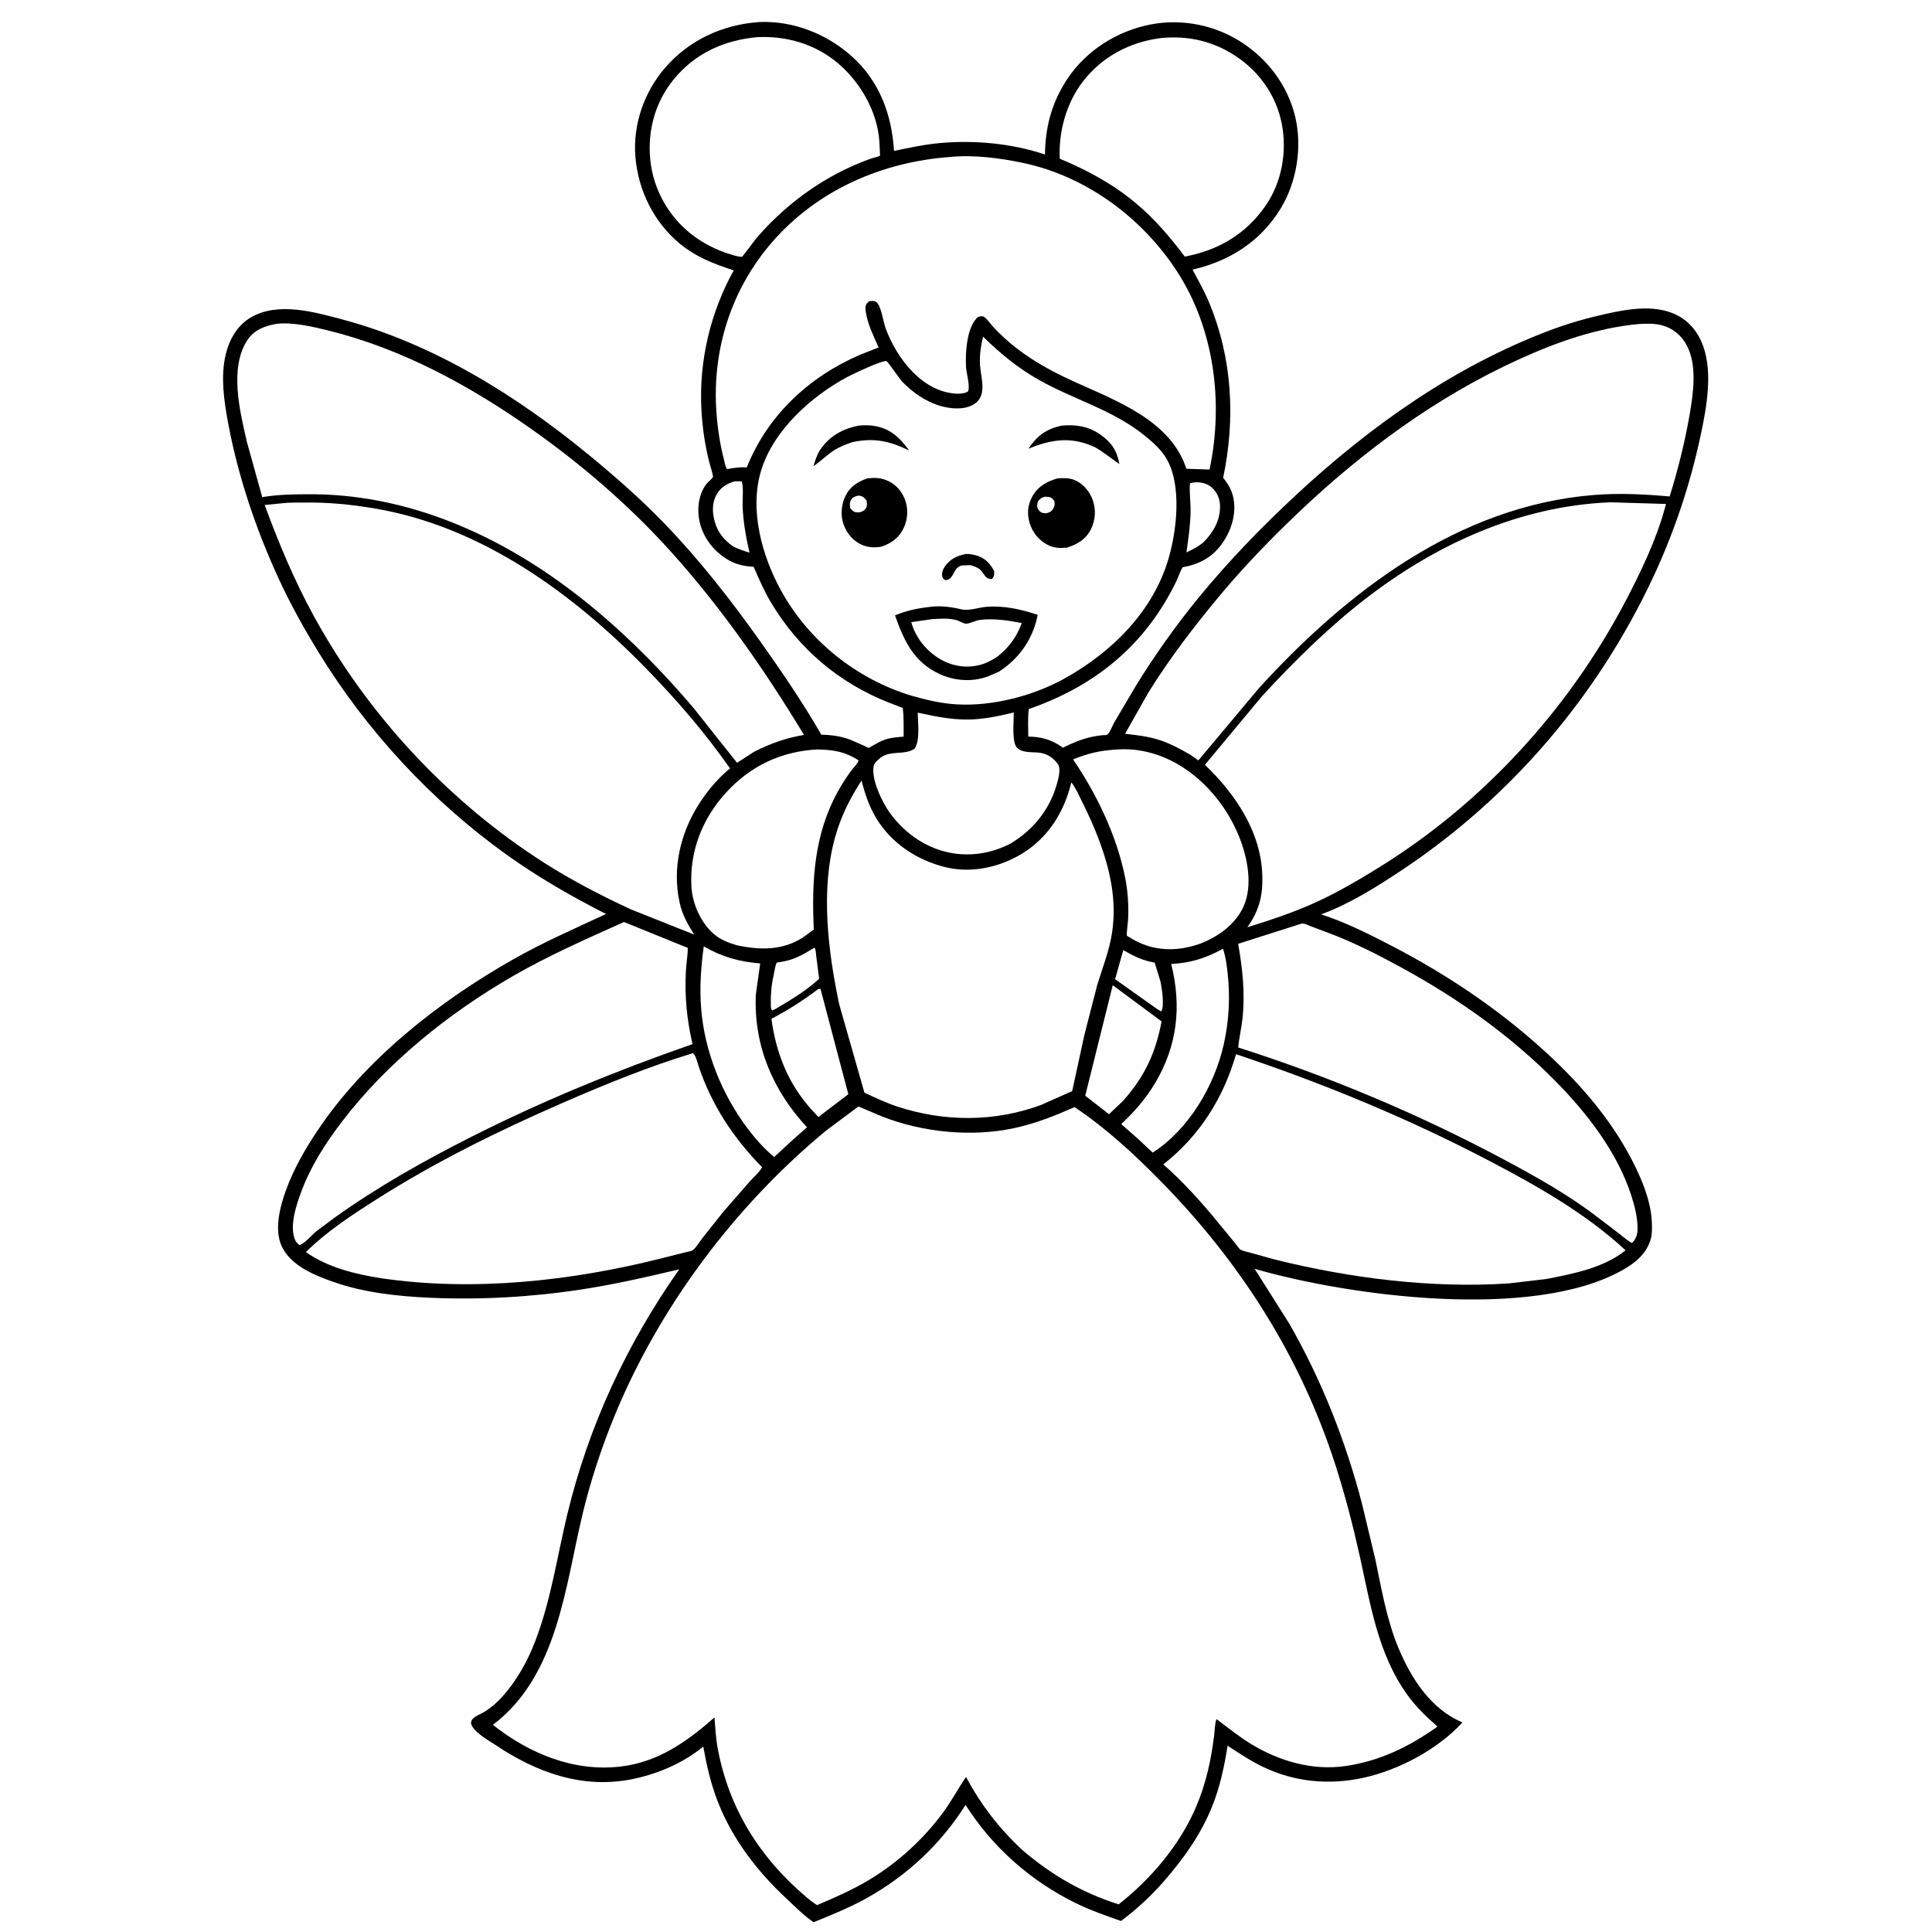
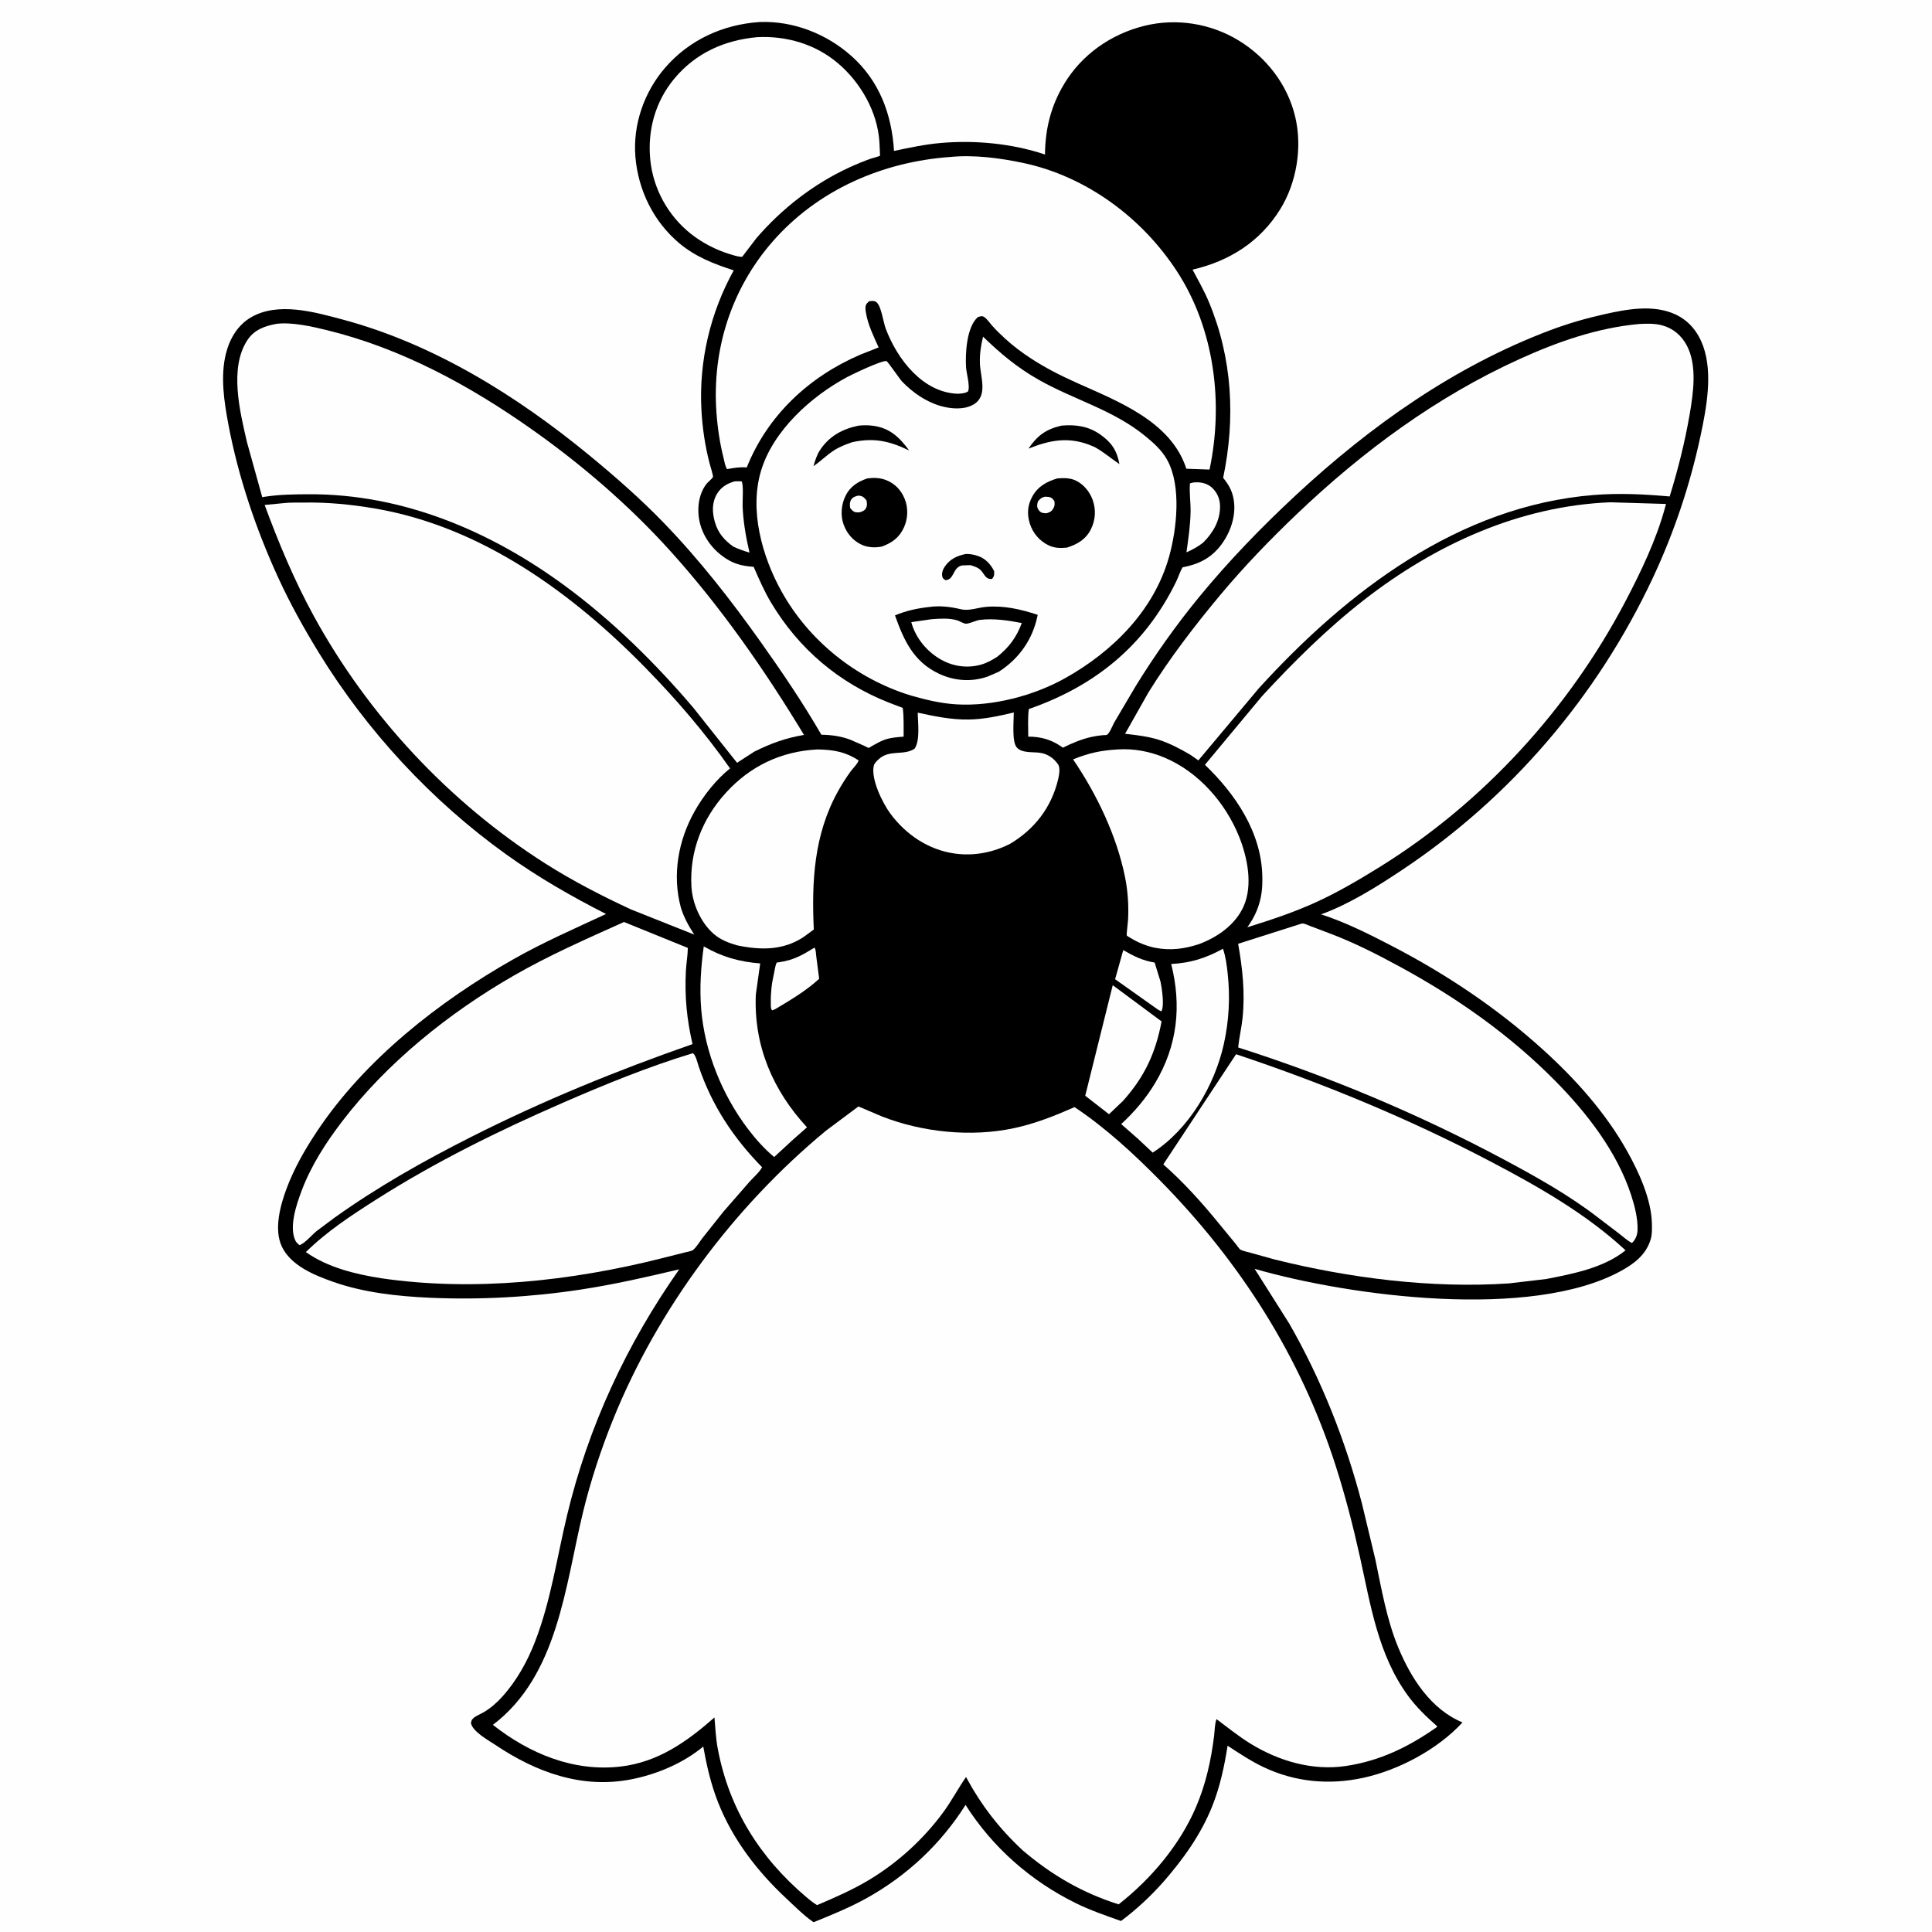
<svg xmlns="http://www.w3.org/2000/svg" version="1.1" style="display: block;" viewBox="0 0 2048 2048" width="1024" height="1024">
  <path transform="translate(0,0)" fill="rgb(254,254,254)" d="M -0 -0 L 2048 0 L 2048 2048 L -0 2048 L -0 -0 z" />
  <path transform="translate(0,0)" fill="rgb(0,0,0)" d="M 804.384 23.413 L 805.553 23.337 C 841.105 22.047 876.207 35.892 902.595 59.402 C 932.162 85.744 945.346 121.281 947.681 159.979 C 963.927 156.584 980.233 153.079 996.79 151.602 C 1033.33 148.342 1073.01 152.103 1107.72 163.792 C 1108.04 136.502 1113.9 112.666 1127.92 89.182 C 1146.69 57.733 1178.02 35.937 1213.49 27.28 C 1247.22 19.047 1283.41 24.841 1313 42.89 C 1342.63 60.958 1364.79 89.67 1372.92 123.564 C 1380.7 155.973 1374.6 193.64 1356.97 222 C 1335.57 256.417 1303.08 276.815 1264.15 285.84 C 1270.15 297.136 1276.46 308.145 1281.41 319.973 C 1306.44 379.81 1309.75 443.577 1296.59 506.554 C 1301.99 513.199 1305.65 519.206 1307.42 527.757 C 1310.75 543.92 1305.7 561.011 1296.64 574.5 C 1286.33 589.854 1272.95 597.539 1255.02 601.062 L 1253.63 601.327 C 1250.86 605.829 1249.25 611.449 1246.91 616.259 C 1213.97 683.959 1161.19 727.068 1090.61 751.594 C 1089.3 761.025 1090.04 771.313 1089.99 780.858 C 1103.32 780.903 1114.28 783.926 1125.23 791.523 L 1126.73 792.574 C 1136.37 787.733 1146.77 783.385 1157.34 781.103 C 1161.18 780.275 1165.04 779.691 1168.95 779.322 C 1170.03 779.22 1172.54 779.372 1173.37 778.967 C 1176.01 777.688 1179.54 768.733 1181.05 766 L 1203.95 727.206 C 1223.84 694.885 1246.72 662.607 1270.8 633.242 C 1302.43 594.673 1337.41 558.555 1373.94 524.633 C 1452.84 451.368 1541.92 388.241 1643.23 350.068 C 1661.88 343.04 1680.95 337.521 1700.39 333.164 C 1724.54 327.752 1752.62 322.435 1776.12 333.333 C 1790.61 340.052 1800.23 352.308 1805.51 367.13 C 1815.77 395.977 1808.91 432.609 1802.68 461.8 C 1791.56 513.947 1774.61 564.546 1751.96 612.821 C 1693.24 737.978 1601.9 845.044 1486.81 921.83 C 1460.22 939.566 1430.5 958.319 1400.42 969.257 C 1426.2 977.604 1450.94 990.034 1474.97 1002.5 C 1533.13 1032.67 1587.14 1068.74 1635.76 1112.8 C 1670.25 1144.04 1701.87 1179.37 1724.74 1220.11 C 1737.22 1242.35 1750.66 1271.46 1751.09 1297.45 C 1751.17 1302.77 1751.38 1308.34 1749.87 1313.5 C 1745.11 1329.73 1732.7 1339.34 1718.46 1347.17 C 1623.26 1399.49 1431.64 1374.33 1329.97 1345.01 L 1366.66 1403.06 C 1400.59 1462.1 1426.47 1527.57 1443.62 1593.43 L 1457.87 1652.79 C 1464.47 1684.3 1469.86 1716.61 1482.25 1746.51 C 1495.73 1779.02 1516.77 1811.9 1550.3 1825.86 C 1523.96 1854.42 1482.7 1876.45 1444.77 1884.63 C 1408.63 1892.42 1372.47 1889.01 1339.02 1873.04 C 1325.75 1866.7 1313.59 1858.54 1301.29 1850.54 C 1297.89 1872.31 1293.28 1893.94 1285.09 1914.47 C 1273.05 1944.7 1254.15 1971 1232.86 1995.3 C 1219.52 2010.29 1204.41 2024.36 1188.32 2036.33 C 1172.2 2030.64 1156.14 2025.14 1140.76 2017.6 C 1092.74 1994.06 1052.18 1958.36 1023.51 1913.27 C 997.461 1954.67 961.319 1988.44 918.555 2012.18 C 900.487 2022.21 881.56 2029.86 862.464 2037.63 L 861.336 2036.86 C 851.567 2030.04 842.648 2020.94 833.941 2012.84 C 803.038 1984.09 776.83 1950.2 761.218 1910.65 C 753.627 1891.43 749.118 1871.7 745.485 1851.42 C 724.144 1869.15 696.031 1880.95 668.943 1886.21 C 616.653 1896.38 568.281 1878.63 525.184 1849.73 C 517.818 1844.79 500.985 1835.66 499.197 1826.5 C 499.799 1824.23 499.678 1823.37 501.438 1821.69 C 504.555 1818.71 509.181 1817.14 512.888 1814.95 C 520.161 1810.65 526.987 1804.67 532.614 1798.39 C 547.831 1781.4 559.167 1761.03 567.333 1739.79 C 584.012 1696.41 590.318 1651.29 601.098 1606.34 C 623.772 1511.81 664.18 1424.99 720.015 1345.53 C 685.467 1353.73 651.224 1361.54 616.085 1366.92 C 563.575 1374.96 509.121 1378.05 456.062 1375.68 C 421.488 1374.14 385.591 1370.27 352.826 1358.68 C 332.959 1351.65 308.164 1341.53 298.677 1321.2 C 290.273 1303.18 297.046 1278.08 303.597 1260.4 C 311.638 1238.7 323.186 1218.6 335.964 1199.38 C 386.535 1123.29 465.37 1061.49 544.269 1016.8 C 576.276 998.672 609.174 984.313 642.439 968.881 C 605.907 950.344 570.095 929.73 536.76 905.834 C 457.545 849.052 389.039 775.094 338.073 692.057 C 322.201 666.198 307.555 639.902 294.9 612.309 C 271.355 560.972 252.517 505.33 242.071 449.754 C 237.581 425.864 233.515 399.069 239.413 375.163 C 243.294 359.435 251.709 344.758 266.028 336.415 C 294.696 319.712 333.168 330.7 362.932 338.646 C 459.873 364.527 548.347 419.796 625.153 483.024 C 652.448 505.493 679.32 529.051 703.893 554.5 C 741.757 593.713 775.09 636.477 806.606 680.854 C 829.086 712.507 851.247 745.231 870.702 778.851 C 881.202 778.96 891.993 780.461 901.823 784.319 L 916.763 790.903 C 917.331 791.165 920.292 792.813 920.848 792.797 C 921.308 792.783 924.075 790.954 924.544 790.689 C 928.809 788.284 933.061 785.833 937.682 784.17 C 944.124 781.851 951.12 781.452 957.891 780.859 C 957.721 770.904 958.339 760.226 956.911 750.395 L 942.5 744.912 C 889.193 723.862 846.804 687.957 817.319 638.739 C 810.105 626.697 804.525 613.74 798.936 600.889 C 790.145 600.238 781.833 598.843 773.982 594.647 C 758.84 586.553 746.931 572.567 742.316 555.916 C 738.467 542.025 739.764 525.115 748.595 513.344 C 750.459 510.86 754.429 508.076 755.773 505.588 C 756.281 504.647 752.803 493.479 752.221 491.264 C 747.337 472.704 744.489 453.011 743.5 433.837 C 740.859 382.631 752.961 331.377 777.795 286.589 C 756.918 279.868 737.358 272.26 720.302 258.033 C 692.869 235.15 676.44 201.6 673.545 166.139 C 670.766 132.105 682.778 97.577 705.05 71.822 C 730.448 42.451 765.932 26.147 804.384 23.413 z" />
  <path transform="translate(0,0)" fill="rgb(254,254,254)" d="M 1264.84 511.5 L 1266.51 511.341 C 1273.08 510.842 1279.89 512.44 1284.78 516.973 C 1290.34 522.122 1293.25 529.051 1293.31 536.564 C 1293.43 551.82 1286 564.527 1275.56 575.055 C 1269.87 579.524 1264.28 582.534 1257.7 585.514 C 1259.66 571.129 1261.87 556.68 1262.07 542.141 C 1262.19 532.297 1260.63 522.057 1261.4 512.364 L 1264.84 511.5 z" />
  <path transform="translate(0,0)" fill="rgb(254,254,254)" d="M 1190.7 1007.16 C 1202.04 1013.68 1210.93 1018.19 1223.97 1020.36 L 1230.21 1040.61 C 1231.68 1047.75 1234.55 1066.66 1231 1072.13 L 1227.28 1070.08 L 1182.05 1038.01 L 1190.7 1007.16 z" />
  <path transform="translate(0,0)" fill="rgb(254,254,254)" d="M 778.975 510.229 L 786 510.181 C 788.456 512.975 787.03 530.776 787.19 535.899 C 787.716 552.744 790.722 569.406 794.507 585.785 C 788.528 584.081 783.073 582.116 777.44 579.483 C 767.863 572.735 761.072 564.937 757.779 553.312 C 754.84 542.941 754.499 532.524 760.33 523.062 C 764.569 516.182 771.294 512.222 778.975 510.229 z" />
  <path transform="translate(0,0)" fill="rgb(254,254,254)" d="M 863.39 1004.5 C 864.966 1006.57 864.899 1010.89 865.234 1013.52 L 868.343 1037.56 C 854.448 1050.36 837.685 1060.3 821.5 1069.88 L 818.5 1071.05 L 817.94 1070.32 C 816.85 1068.34 817.154 1065.42 817.108 1063.22 C 816.886 1052.74 817.988 1042.57 820.366 1032.36 C 821.002 1029.63 821.974 1022.39 823.429 1020.33 C 823.431 1020.33 826.74 1019.86 826.934 1019.84 C 841.365 1017.7 851.094 1012.12 863.39 1004.5 z" />
  <path transform="translate(0,0)" fill="rgb(254,254,254)" d="M 1179.55 1044.35 L 1231.33 1082.76 C 1224.93 1116.37 1213.31 1141.52 1190.23 1167.21 L 1175.58 1181.11 L 1150.39 1161.52 L 1179.55 1044.35 z" />
-   <path transform="translate(0,0)" fill="rgb(254,254,254)" d="M 867.304 1048.5 L 869.725 1048.14 L 899.26 1159.89 L 867.545 1184.09 L 860.07 1176 C 835.301 1148.55 822.657 1116.26 817.737 1079.95 C 835.312 1070.79 851.489 1060.46 867.304 1048.5 z" />
  <path transform="translate(0,0)" fill="rgb(254,254,254)" d="M 1296.42 1005.72 C 1299.29 1014.16 1300.43 1023.18 1301.39 1032 C 1304.12 1056.97 1302.78 1082.14 1297.33 1106.68 C 1287.58 1150.57 1260.3 1197.17 1221.89 1221.82 L 1206.32 1207.21 L 1188.52 1191.58 C 1202.39 1178.78 1214.8 1164.28 1224.5 1148.05 C 1248.23 1108.3 1252.65 1066.22 1241.51 1021.88 C 1262.47 1020.71 1278.03 1015.71 1296.42 1005.72 z" />
  <path transform="translate(0,0)" fill="rgb(254,254,254)" d="M 746.021 1003.21 C 765.353 1014.4 783.65 1019.51 805.839 1021.28 L 801.217 1054.26 C 798.837 1108.33 819.135 1155.78 855.442 1194.99 L 840.544 1208.13 L 820.651 1226.5 C 810.255 1217.87 800.96 1207.44 792.818 1196.69 C 765.419 1160.49 746.944 1114.91 743.281 1069.5 C 741.48 1047.18 742.974 1025.32 746.021 1003.21 z" />
  <path transform="translate(0,0)" fill="rgb(254,254,254)" d="M 972.839 755.446 C 990.783 759.306 1008.32 763.013 1026.79 762.724 C 1043.31 762.466 1058.68 759.023 1074.65 755.266 C 1074.72 763.795 1072.43 786.04 1077.76 792.24 C 1083.22 798.609 1095.02 796.888 1102.51 797.991 C 1110.48 799.164 1117.11 803.701 1121.64 810.335 C 1124.27 814.184 1122.54 822.45 1121.51 826.721 C 1114.43 855.994 1096.72 878.8 1071.25 894.189 C 1052.91 903.756 1032.14 907.697 1011.6 904.727 C 983.999 900.737 960.305 884.676 943.908 862.589 C 935.692 851.523 923.025 825.993 926.232 811.764 C 926.818 809.161 929.455 806.641 931.329 804.906 C 943.02 794.086 957.948 801.427 969.5 793.641 C 975.634 784.558 972.931 766.12 972.839 755.446 z" />
  <path transform="translate(0,0)" fill="rgb(254,254,254)" d="M 866.685 794.439 C 883.614 794.783 895.808 796.797 910.157 806 C 909.211 809.633 903.995 814.572 901.695 817.738 C 896.873 824.377 892.38 831.459 888.39 838.632 C 862.809 884.625 860.32 933.96 862.653 985.333 L 851.613 993.407 C 829.891 1007.66 806.186 1007.26 781.534 1002.14 C 772.567 999.598 763.675 996.199 756.561 989.987 C 742.776 977.948 733.949 957.943 732.936 939.758 C 730.863 902.57 744.378 867.982 769.353 840.5 C 795.344 811.899 828.32 796.281 866.685 794.439 z" />
  <path transform="translate(0,0)" fill="rgb(254,254,254)" d="M 1184.96 794.425 C 1201.91 793.33 1218.86 796.528 1234.46 803.105 C 1270.58 818.329 1299.28 851.184 1313.65 887.239 C 1322.35 909.085 1328.25 938.243 1318.35 960.594 C 1309.71 980.103 1290.8 993.333 1271.46 1000.64 C 1255.9 1005.87 1240.81 1007.88 1224.51 1004.7 C 1215.71 1002.98 1206.51 999.241 1198.9 994.543 C 1198.16 994.091 1194.77 992.23 1194.44 991.665 C 1193.96 990.854 1195.65 977.661 1195.77 975.5 C 1196.61 960.328 1195.61 944.802 1192.61 929.895 C 1183.83 886.149 1162.61 841.762 1137.5 804.979 C 1154.3 798.198 1166.79 795.48 1184.96 794.425 z" />
-   <path transform="translate(0,0)" fill="rgb(254,254,254)" d="M 1230.54 40.361 C 1259.58 37.478 1286.03 43.621 1310.29 59.708 C 1335.24 76.251 1352.97 101.67 1358.73 131.139 C 1364.48 160.563 1358.87 192.911 1341.74 217.814 C 1320.89 248.135 1291.55 265.302 1255.9 272.003 C 1240.51 251.396 1223.73 231.868 1203.94 215.31 C 1179.85 195.145 1152.37 180.228 1123.42 168.27 C 1121.92 139.779 1130.37 109.214 1147.84 86.499 C 1168.23 59.993 1197.74 44.483 1230.54 40.361 z" />
  <path transform="translate(0,0)" fill="rgb(254,254,254)" d="M 802.56 39.403 C 833.707 37.782 864.565 46.809 888.544 67.278 C 912.301 87.558 930.048 118.41 932.169 150 C 932.254 151.262 932.97 164.906 932.868 165.022 C 932.249 165.724 924.808 167.601 923.5 168.059 C 915.568 170.832 907.799 174.05 900.166 177.559 C 862.536 194.86 828.731 221.191 801.797 252.5 L 786.76 272.215 C 782.636 272.357 777.666 270.623 773.698 269.417 C 758.934 264.928 744.334 257.393 732.247 247.779 C 708.165 228.622 692.394 200.086 689.327 169.402 C 686.216 138.286 694.578 107.794 714.595 83.608 C 737.201 56.295 767.762 42.584 802.56 39.403 z" />
  <path transform="translate(0,0)" fill="rgb(254,254,254)" d="M 661.437 977.359 L 729.15 1004.85 C 728.996 1013.03 727.486 1021.21 727.066 1029.41 C 725.687 1056.33 728.024 1080.53 734.114 1106.79 C 653.667 1134.84 575.599 1166.71 499.512 1205.15 C 449.108 1230.62 400.555 1257.99 354.543 1290.84 L 335.5 1305.06 C 330.748 1308.97 323.033 1318.1 317.5 1319.92 C 315.722 1318.46 313.999 1316.99 313.015 1314.85 C 306.177 1300.03 314.529 1276 319.924 1261.75 C 329.876 1235.46 345.326 1211.5 362.29 1189.25 C 410.192 1126.43 476.032 1073.63 544.394 1034.31 C 582.433 1012.42 621.539 995.337 661.437 977.359 z" />
  <path transform="translate(0,0)" fill="rgb(254,254,254)" d="M 1378.29 979.5 L 1380.11 979.026 C 1382.52 978.644 1386.3 980.644 1388.52 981.503 L 1408.07 988.881 C 1435.08 998.978 1460.35 1011.88 1485.61 1025.68 C 1545.29 1058.28 1600.65 1097.26 1648.57 1145.75 C 1682.11 1179.69 1714.11 1220.92 1729.06 1266.75 C 1732.84 1278.37 1736.2 1291.37 1735.88 1303.65 C 1735.74 1309 1733.86 1314.02 1729.93 1317.64 C 1725.14 1315.19 1720.83 1311.19 1716.57 1307.87 L 1694.74 1291.25 C 1663.82 1267.21 1628.02 1247.2 1593.49 1228.78 C 1503.77 1180.92 1409.4 1141.31 1312.56 1110.37 C 1313.49 1100.01 1316.07 1089.66 1317.15 1079.24 C 1319.92 1052.42 1317.18 1026.85 1312.48 1000.45 L 1378.29 979.5 z" />
-   <path transform="translate(0,0)" fill="rgb(254,254,254)" d="M 1310.28 1117.53 C 1402.78 1148.37 1493.3 1185.76 1579.67 1231.05 C 1630.08 1257.48 1681.23 1286.48 1723.16 1325.4 C 1700.07 1344 1667.62 1350.26 1639.24 1355.78 L 1599.31 1360.48 C 1517.34 1365.93 1430.62 1354.89 1350.97 1335.05 L 1326 1328.1 C 1322.78 1327.14 1317.91 1326.29 1315 1324.73 C 1313.68 1324.01 1311.13 1320.11 1310.09 1318.85 L 1291.69 1296.46 C 1273.86 1274.6 1254.36 1252.93 1233.14 1234.3 C 1271.75 1204 1296.57 1164.34 1310.28 1117.53 z" />
+   <path transform="translate(0,0)" fill="rgb(254,254,254)" d="M 1310.28 1117.53 C 1402.78 1148.37 1493.3 1185.76 1579.67 1231.05 C 1630.08 1257.48 1681.23 1286.48 1723.16 1325.4 C 1700.07 1344 1667.62 1350.26 1639.24 1355.78 L 1599.31 1360.48 C 1517.34 1365.93 1430.62 1354.89 1350.97 1335.05 L 1326 1328.1 C 1322.78 1327.14 1317.91 1326.29 1315 1324.73 C 1313.68 1324.01 1311.13 1320.11 1310.09 1318.85 L 1291.69 1296.46 C 1273.86 1274.6 1254.36 1252.93 1233.14 1234.3 z" />
  <path transform="translate(0,0)" fill="rgb(254,254,254)" d="M 734.189 1116.5 C 737.123 1116.92 739.565 1127.25 740.6 1130.32 C 754.627 1171.9 777.356 1206.18 807.837 1237.32 C 805.097 1242.56 798.628 1248.11 794.626 1252.58 L 766.874 1284.41 L 744.906 1312.04 C 741.895 1315.92 738.515 1321.66 734.884 1324.88 C 733.264 1326.31 728.754 1326.94 726.573 1327.49 L 700.766 1334 C 605.489 1357.97 501.895 1369.3 404.229 1355.02 C 376.792 1350.75 347.202 1343.56 324.228 1327.24 C 346.59 1305.26 372.516 1288.29 398.903 1271.5 C 461.546 1231.64 528.188 1198.81 596.193 1169.18 C 641.081 1149.63 687.285 1130.73 734.189 1116.5 z" />
-   <path transform="translate(0,0)" fill="rgb(254,254,254)" d="M 913.255 827.442 C 916.92 841.658 921.145 854.419 928.719 867.103 C 944.654 893.791 971.91 911.672 1001.73 919.128 C 1029.44 926.056 1059.37 919.559 1083.48 904.827 C 1111.27 887.848 1128.12 860.703 1135.58 829.552 C 1136.35 830.306 1136.48 830.392 1137.2 831.4 C 1140.84 836.499 1143.61 843.009 1146.45 848.647 C 1153.07 861.784 1159.11 875.02 1164.35 888.771 C 1176.7 921.179 1184.19 954.652 1178.73 989.339 C 1175.79 1008.04 1168.72 1025.92 1163.15 1043.94 L 1149.5 1097.03 L 1136.58 1156.59 L 1103.33 1171.39 C 1054.13 1189.47 1000.93 1189.38 951.225 1173.01 C 939.25 1169.07 927.783 1163.61 916.349 1158.33 L 889.61 1064.71 C 877.824 1008.82 869.661 943.789 885.116 887.927 C 891.248 865.761 900.724 846.659 913.255 827.442 z" />
  <path transform="translate(0,0)" fill="rgb(254,254,254)" d="M 293.115 343.281 C 309.442 341.274 330.599 346.064 346.636 349.995 C 425.613 369.353 497.901 408.636 563.884 455.238 C 616.866 492.658 666.929 535.769 710.442 583.955 C 764.327 643.627 810.669 710.345 852.256 779.021 C 832.756 782.369 817.318 787.925 799.532 796.786 L 781.297 808.587 L 734.778 750.015 C 694.396 702.593 649.189 658.032 598.947 621.064 C 519.979 562.957 426.905 523.502 327.594 523.93 C 311.818 523.998 295.616 524.187 280.008 526.679 L 277.987 527.011 L 261.803 468.746 C 254.392 436.465 242.696 390.128 262.316 360.415 C 269.509 349.522 280.814 345.481 293.115 343.281 z" />
  <path transform="translate(0,0)" fill="rgb(254,254,254)" d="M 1737.75 343.423 C 1745.92 343.087 1753.89 342.698 1761.88 344.859 C 1773.5 348.003 1782.37 355.529 1788 366.051 C 1799.32 387.188 1794.98 416.764 1791.07 439.5 C 1786.01 468.873 1778.71 497.791 1769.92 526.259 C 1742.7 523.889 1716.65 522.52 1689.32 524.731 C 1546.29 536.301 1427.85 627.047 1334.47 729.528 L 1270.3 806.062 L 1261.93 800.182 C 1251.35 793.975 1240.23 788.011 1228.5 784.271 C 1216.91 780.577 1204.64 779.223 1192.62 777.848 L 1217.4 733.994 C 1239.72 698.032 1265.88 663.894 1292.96 631.406 C 1318.7 600.532 1346.25 572.017 1375.32 544.328 C 1444.78 478.163 1522.76 420.627 1610.33 380.812 C 1650.89 362.373 1693.12 347.482 1737.75 343.423 z" />
  <path transform="translate(0,0)" fill="rgb(254,254,254)" d="M 1007.06 166.412 C 1032.34 163.889 1059.94 167.5 1084.64 172.729 C 1151.53 186.895 1210.72 230.87 1247.65 287.642 C 1287.46 348.829 1297.1 427.257 1282.16 497.758 L 1257.59 496.898 C 1241.26 446.297 1184.35 425.207 1140.26 405.306 C 1123.8 397.875 1107.69 389.715 1092.58 379.786 C 1082.98 373.476 1073.76 366.563 1065.28 358.794 C 1060.44 354.352 1055.8 349.836 1051.44 344.915 C 1049.12 342.296 1045.78 337.335 1042.82 335.776 C 1040.5 334.557 1038.8 335.535 1036.5 336.181 C 1024.63 346.674 1023.1 374.811 1024.09 389.768 C 1024.48 395.702 1028.68 409.979 1026.04 415.023 C 1022.71 417.063 1019.47 417.086 1015.65 417.401 C 978.251 416.439 950.914 380.545 938.855 348.21 C 936.372 341.552 934.124 324.516 929.273 320.5 C 926.831 318.478 924.369 319.06 921.5 319.274 C 920.064 320.564 918.821 321.321 918.045 323.137 C 916.893 325.836 917.558 329.213 918.029 332 C 920.154 344.584 926.21 356.715 931.395 368.289 L 912 375.934 C 857.583 399.334 813.758 440.173 791.578 495.51 C 784.498 494.848 777.716 496.016 770.789 497.298 C 768.633 494.313 768.029 489.545 767.122 485.972 C 763.071 470.019 760.611 453.433 759.441 437.025 C 754.724 370.875 775.022 306.586 818.682 256.428 C 866.525 201.464 935.15 171.576 1007.06 166.412 z" />
  <path transform="translate(0,0)" fill="rgb(254,254,254)" d="M 1707.06 532.442 L 1766.04 534.22 L 1765.15 537.5 C 1755.95 571.805 1739.35 606.373 1722.86 637.76 C 1663.09 751.531 1572.2 850.961 1462.94 918.789 C 1441.42 932.151 1419.01 945.35 1395.97 955.956 C 1372.21 966.898 1347.18 975.185 1322.22 982.952 C 1330.29 971.79 1335.36 960.172 1337.3 946.5 C 1338.13 940.607 1338.22 934.845 1338.11 928.898 C 1337.22 882.407 1309.61 841.731 1277.26 810.713 L 1337.73 738.033 C 1371.38 701.541 1407.02 666.174 1446.28 635.67 C 1521.66 577.097 1610.73 536.327 1707.06 532.442 z" />
  <path transform="translate(0,0)" fill="rgb(254,254,254)" d="M 299.825 533.415 C 307.181 532.506 315.113 532.852 322.537 532.734 C 347.872 532.333 372.515 534.794 397.5 539.045 C 510.067 558.197 606.857 628.672 684.9 708.6 C 717.131 741.61 747.381 776.769 773.884 814.56 C 759.144 826.313 745.769 843.31 736.5 859.682 C 718.954 890.674 712.345 927.655 721.784 962.216 C 724.965 972.628 730.077 981.589 735.926 990.712 L 669 964.09 C 637.725 949.606 606.592 933.542 577.501 915.014 C 476.091 850.427 390.2 758.354 332.518 652.799 C 311.907 615.084 295.382 575.581 280.548 535.285 L 299.825 533.415 z" />
  <path transform="translate(0,0)" fill="rgb(254,254,254)" d="M 1042.07 356.876 C 1060.67 374.963 1078.53 389.813 1101.22 402.659 C 1138.68 423.861 1179.98 434.436 1213.91 462.178 C 1222.81 469.452 1231.56 477.215 1237.21 487.395 C 1252.59 515.126 1247.45 560.961 1239.28 590.142 C 1223.28 647.204 1179.44 690.747 1128.93 718.974 C 1095.75 737.521 1052.37 748.849 1014.27 746.67 C 997.582 745.716 981.761 741.906 965.756 737.336 C 907.84 719.65 857.389 679.405 828.087 626.287 C 807.811 589.533 794.223 540.893 806.675 499.229 C 819.441 456.514 859.885 420.118 898.068 399.679 C 903.575 396.732 935.078 381.667 939.715 382.789 C 941.054 383.113 953.833 401.945 956.19 404.392 C 967.378 416.008 981.399 425.829 997.002 430.331 C 1007.89 433.473 1022.02 434.724 1032.12 428.689 C 1047.57 419.468 1039.22 399.492 1038.75 385.258 C 1038.43 375.327 1039.76 366.492 1042.07 356.876 z" />
  <path transform="translate(0,0)" fill="rgb(0,0,0)" d="M 1023.88 587.216 C 1028.31 587.09 1032.81 588 1036.99 589.463 C 1044.8 592.196 1050.25 598.27 1053.85 605.5 C 1053.89 609.609 1054.14 610.159 1051.71 613.688 C 1043.89 614.47 1043.53 607.468 1038.5 603.406 C 1036.06 601.435 1032.8 600.399 1029.87 599.447 L 1028.68 599.078 L 1020.09 599.362 C 1013.1 600.575 1012.07 606.588 1008.62 611.5 C 1006.89 613.956 1005.3 614.48 1002.5 615.075 C 1000.41 613.8 999.405 613.574 998.841 611 C 998.061 607.442 999.514 603.523 1001.5 600.641 C 1007.17 592.414 1014.46 589.182 1023.88 587.216 z" />
  <path transform="translate(0,0)" fill="rgb(0,0,0)" d="M 909.956 451.227 C 914.962 450.632 920.704 450.664 925.696 451.349 C 943.447 453.784 953.68 463.803 963.748 477.532 C 942.879 467.43 926.461 463.773 903.501 468.7 C 896.576 471.059 889.509 473.778 883.39 477.86 C 875.965 482.813 869.671 489.097 862.311 494.163 C 864.125 488.136 865.838 482.173 869.386 476.885 C 879.248 462.19 892.896 454.783 909.956 451.227 z" />
  <path transform="translate(0,0)" fill="rgb(0,0,0)" d="M 1125.17 451.188 C 1140.03 449.82 1153.79 451.768 1166.18 460.493 C 1178.28 469.006 1183.97 477.459 1186.64 491.962 C 1177.63 485.933 1170.06 479.2 1160.42 473.923 L 1157.98 472.849 C 1133.92 462.577 1113.66 466.13 1090.22 475.578 C 1099.67 461.535 1108.83 455.037 1125.17 451.188 z" />
  <path transform="translate(0,0)" fill="rgb(0,0,0)" d="M 919.458 507.118 C 926.343 506.27 932.995 506.389 939.5 508.999 C 948.871 512.758 955.287 519.647 959.067 528.966 C 962.876 538.358 962.476 549.628 958.345 558.826 C 953.439 569.753 945.824 575.288 934.926 579.338 C 927.944 580.799 920.035 580.457 913.506 577.489 C 904.22 573.266 897.766 565.548 894.271 556.057 C 890.721 546.414 891.828 534.53 896.36 525.457 C 901.279 515.608 909.387 510.579 919.458 507.118 z" />
  <path transform="translate(0,0)" fill="rgb(254,254,254)" d="M 909.062 525.5 C 910.126 525.396 910.104 525.347 911.348 525.517 C 914.851 525.996 916.447 527.785 918.5 530.444 C 919.034 533.208 919.47 535.89 918.051 538.5 C 916.417 541.508 914.463 541.934 911.5 543.035 C 910.252 543.099 908.756 543.268 907.5 543.059 C 904.313 542.527 903.169 540.768 901.216 538.5 C 900.876 535.439 900.498 532.833 902.071 530 C 903.64 527.174 906.152 526.347 909.062 525.5 z" />
  <path transform="translate(0,0)" fill="rgb(0,0,0)" d="M 1120.84 507.126 C 1127.3 506.661 1133.66 506.447 1139.72 509.117 C 1148.39 512.93 1155.08 521.075 1158.26 529.893 C 1161.94 540.108 1161.31 551.021 1156.54 560.768 C 1151.19 571.706 1142.1 576.984 1130.94 580.51 C 1123.97 581.104 1118.01 581.164 1111.5 578.038 C 1101.97 573.459 1094.87 565.16 1091.68 555.081 C 1088.48 545.011 1089.2 535.515 1094.34 526.25 C 1100.32 515.477 1109.56 510.553 1120.84 507.126 z" />
  <path transform="translate(0,0)" fill="rgb(254,254,254)" d="M 1107.77 526.5 L 1112 526.811 C 1115.03 527.484 1115.91 528.774 1117.68 531.186 C 1118.17 534.298 1118.13 536.298 1116.5 539.087 C 1114.68 542.184 1112.84 543.026 1109.5 544.021 L 1108 544.051 C 1104.79 543.938 1102.46 543.037 1100.72 540.175 C 1098.75 536.938 1099.37 534.829 1100.26 531.5 C 1102.75 528.573 1103.98 527.362 1107.77 526.5 z" />
  <path transform="translate(0,0)" fill="rgb(0,0,0)" d="M 985.327 643.388 C 996.342 641.823 1007.76 643.238 1018.5 645.804 C 1027.39 647.929 1036.4 644.034 1045.5 643.284 C 1064.41 641.725 1082.18 645.884 1099.99 651.741 L 1099.6 653.685 C 1094.31 678.418 1079.86 698.545 1058.73 712.104 L 1047 717.158 C 1029.84 723.233 1011.24 721.809 994.906 713.978 C 968.185 701.169 958.108 678.69 948.727 652.349 C 960.769 647.279 972.403 644.83 985.327 643.388 z" />
  <path transform="translate(0,0)" fill="rgb(254,254,254)" d="M 987.433 656.393 C 996.138 655.75 1005.8 655.039 1014.3 657.462 C 1017.08 658.255 1020.77 660.705 1023.4 661.085 C 1026.99 661.604 1034.28 657.688 1038.56 657.147 C 1053.2 655.299 1068.81 657.658 1083.14 660.453 C 1077.52 675.477 1069.75 686.114 1057.21 696.12 C 1051.66 699.68 1046.26 702.758 1039.84 704.564 C 1025.6 708.572 1010.48 706.536 997.554 699.231 C 982.462 690.703 970.557 676.296 966.004 659.503 L 987.433 656.393 z" />
  <path transform="translate(0,0)" fill="rgb(254,254,254)" d="M 909.979 1172.9 L 935.248 1183.63 C 978.12 1200.29 1029.32 1205.55 1074.5 1195.98 C 1097.15 1191.18 1117.97 1182.85 1139.07 1173.59 C 1171.71 1195.3 1201.65 1222.94 1229.12 1250.79 C 1314.32 1337.15 1378.69 1437.77 1415.82 1553.62 C 1426.1 1585.69 1434.43 1618.04 1441.71 1650.91 C 1452.95 1701.7 1460.83 1753.93 1492.28 1797.21 C 1501.17 1809.44 1512.15 1820.03 1523.49 1829.96 L 1523.16 1830.75 C 1493.22 1851.78 1463.03 1866.59 1426.62 1872.03 C 1391.35 1877.31 1355.54 1866.79 1325.61 1848.37 C 1313.1 1840.68 1301.32 1831.11 1289.54 1822.35 C 1287.63 1827.51 1287.69 1834.44 1287 1840 C 1283.78 1866.02 1278.32 1890.81 1268.04 1915.03 C 1250.84 1955.53 1220.28 1991.63 1185.82 2018.7 C 1147.22 2006.51 1114.83 1987.61 1084.15 1961.49 C 1059.18 1938.32 1040.21 1913.69 1024.02 1883.71 C 1015.53 1896.02 1008.63 1909.2 999.709 1921.33 C 978.864 1949.66 951.606 1974.52 921.464 1992.66 C 903.804 2003.28 885.057 2011.47 866.124 2019.51 C 861.978 2016.99 858.315 2014.05 854.622 2010.92 C 805.427 1969.21 772.773 1917.31 760.853 1853.64 C 758.823 1842.79 758.256 1831.57 757.364 1820.58 C 728.107 1846.3 697.62 1867.95 657.874 1872.61 C 608.137 1878.43 561.109 1858.89 522.481 1828.42 C 591.536 1776.13 599.032 1681.23 617.983 1603.16 C 626.121 1569.64 637.069 1536.41 650.001 1504.43 C 697.359 1387.3 778.369 1278.92 875.644 1198.51 L 909.979 1172.9 z" />
</svg>